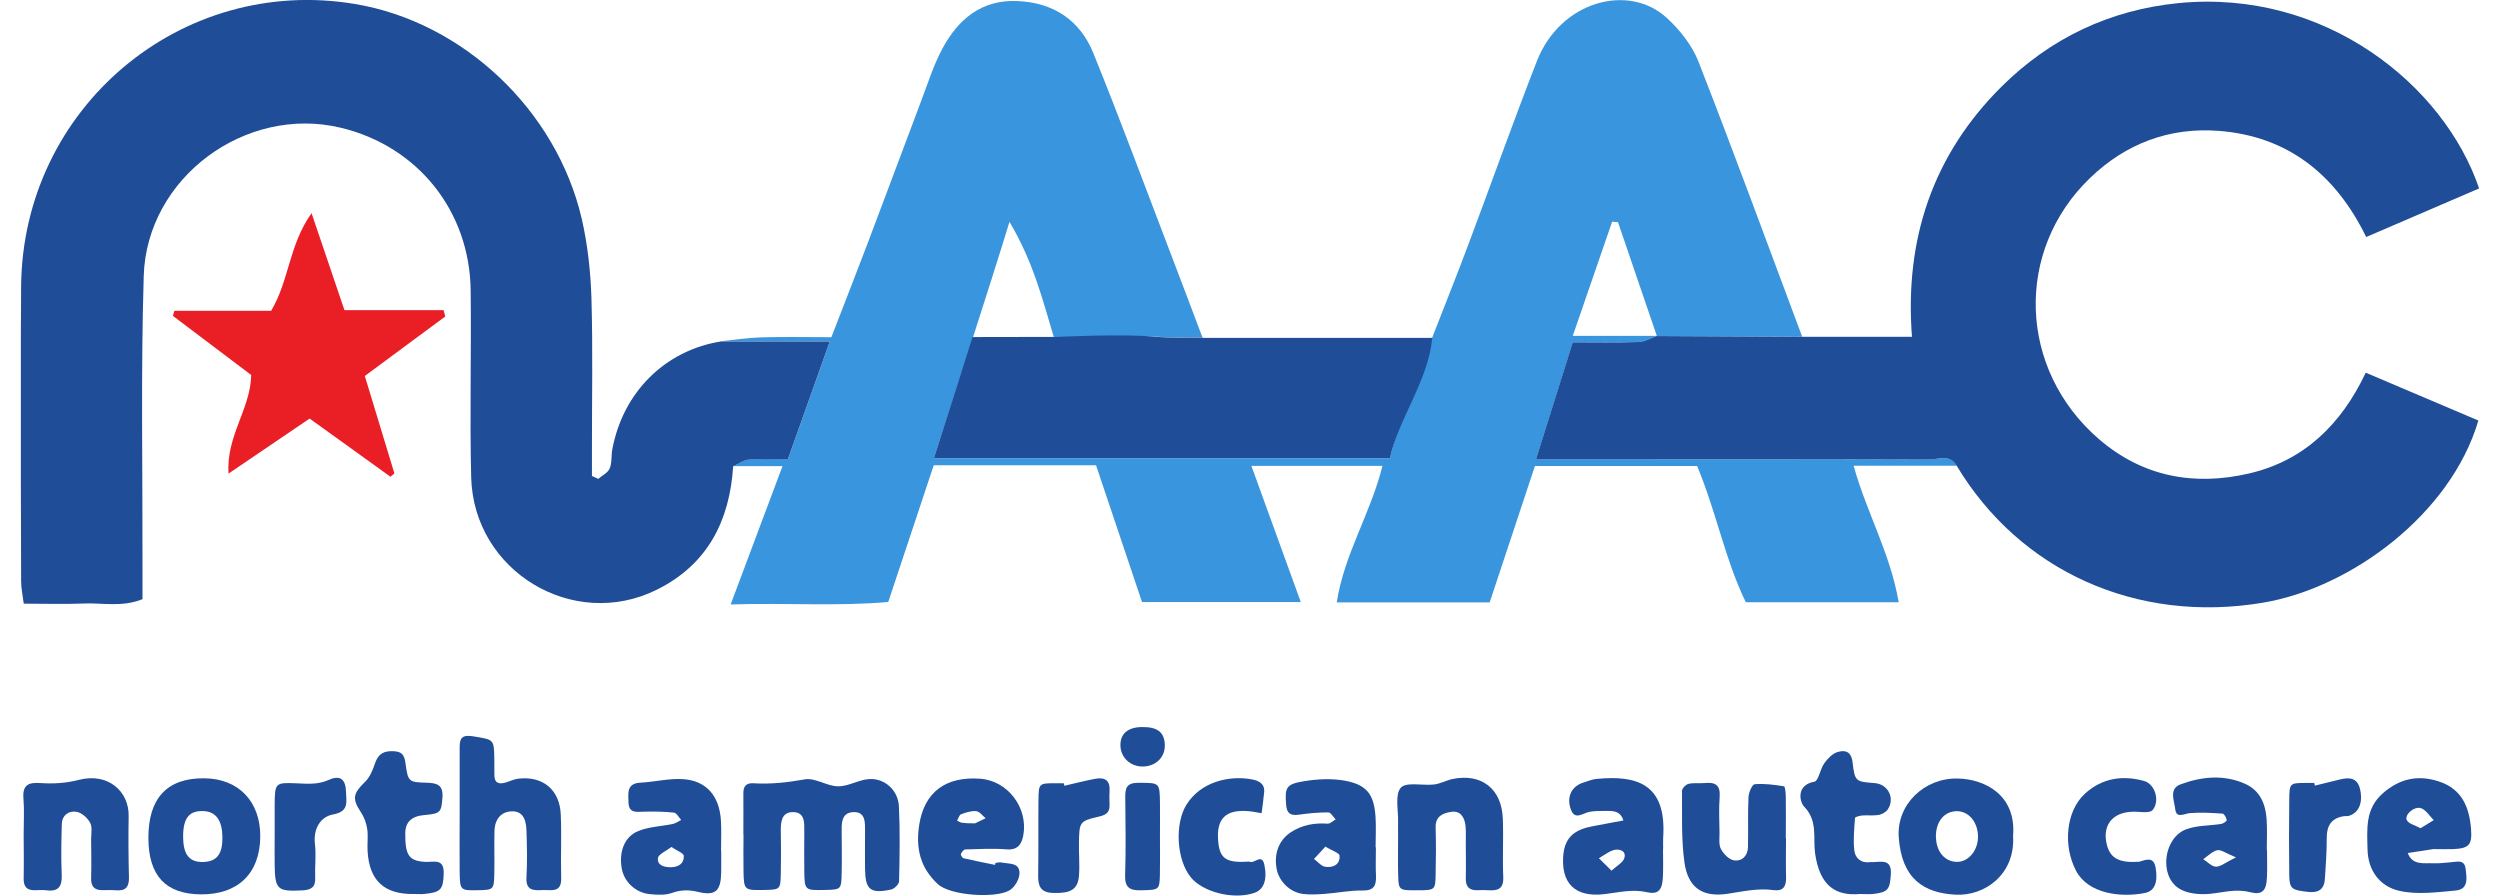
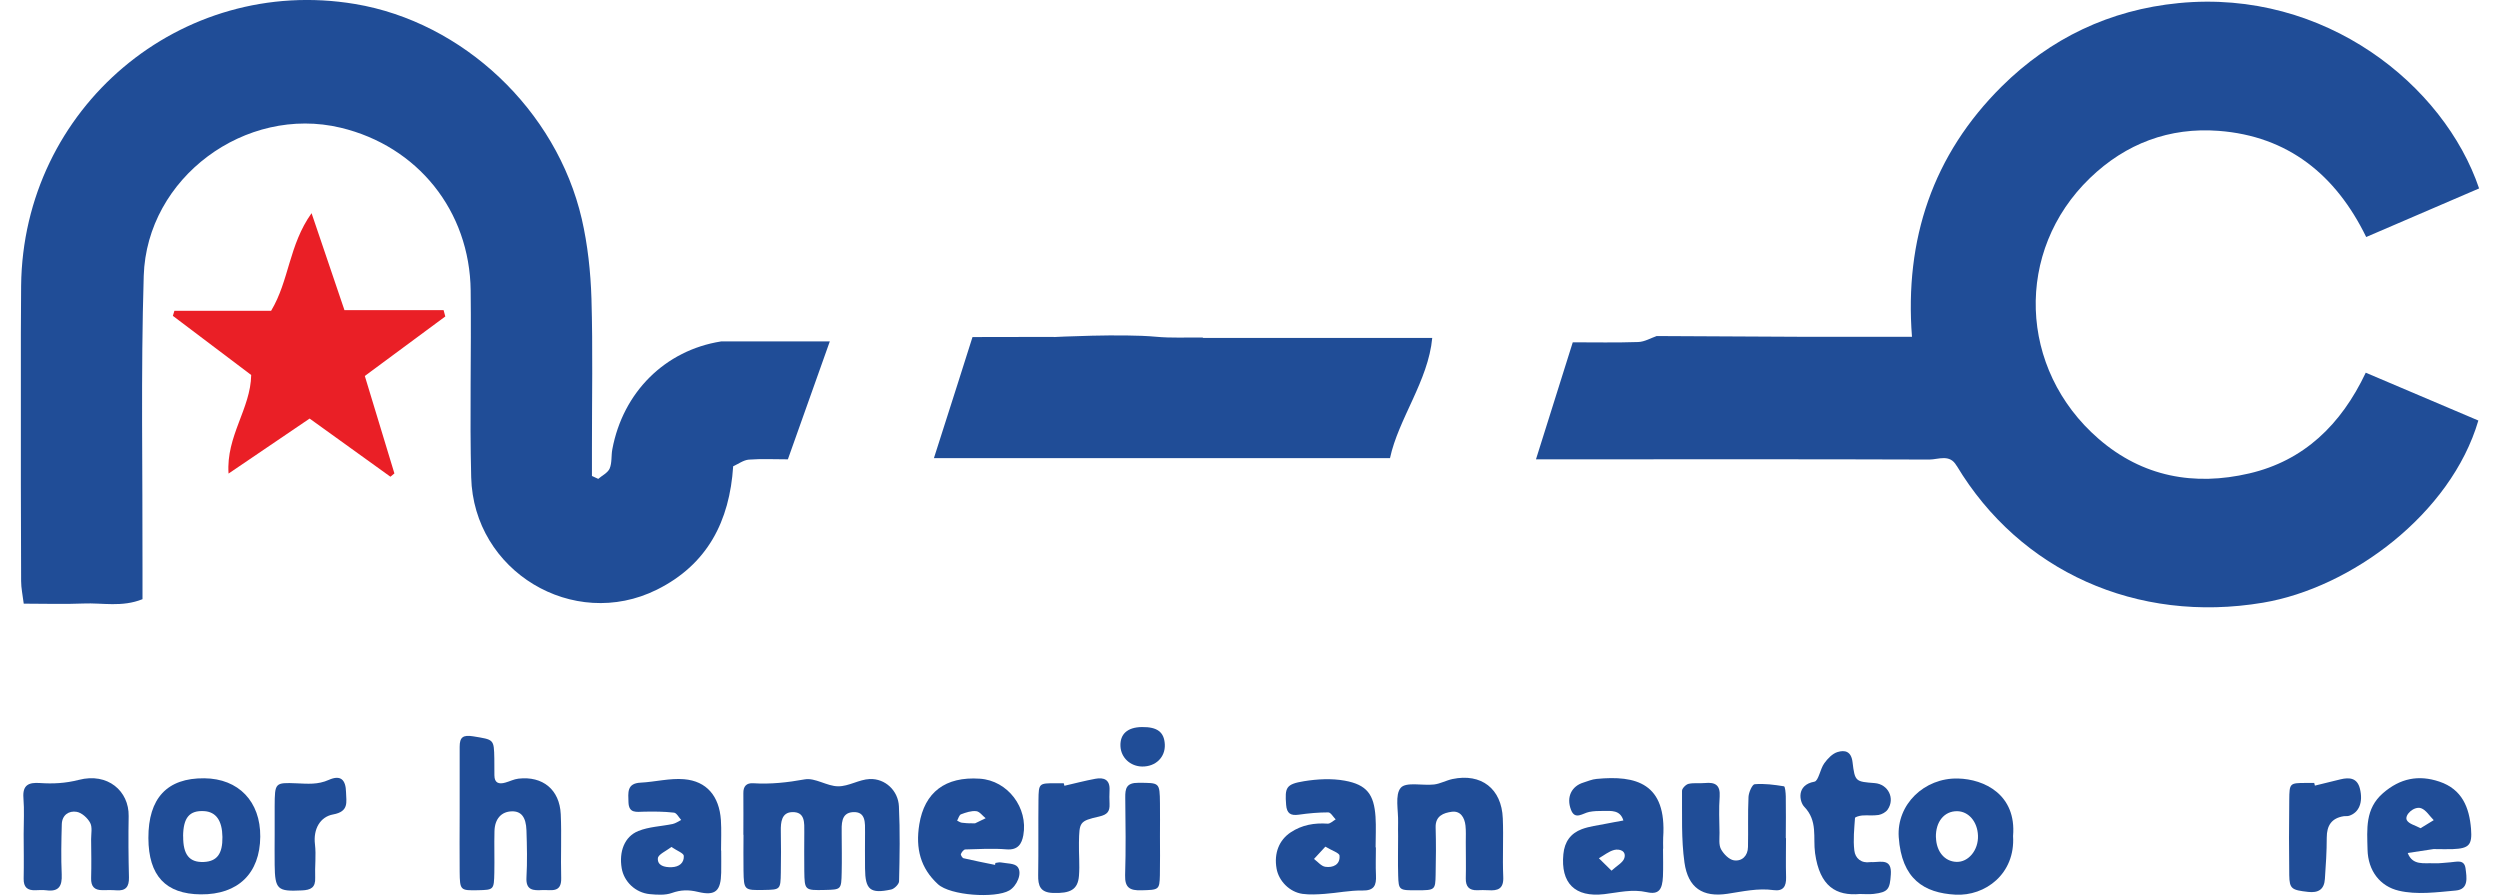
<svg xmlns="http://www.w3.org/2000/svg" width="67" height="24" viewBox="0 0 67 24" fill="none">
  <g clip-path="url(#clip0_7266_3857)">
    <path d="M19.922 22.375C19.922 22.003 19.926 21.631 19.922 21.259C19.918 21.07 20.007 20.98 20.186 20.991C20.652 21.021 21.105 20.97 21.567 20.887C21.845 20.837 22.163 21.072 22.462 21.073C22.744 21.076 23.024 20.89 23.308 20.878C23.722 20.861 24.072 21.188 24.091 21.61C24.123 22.277 24.111 22.949 24.095 23.617C24.095 23.695 23.968 23.821 23.883 23.839C23.321 23.959 23.188 23.845 23.183 23.275C23.178 22.953 23.183 22.629 23.183 22.307C23.183 22.059 23.21 21.745 22.859 21.765C22.532 21.785 22.555 22.093 22.557 22.345C22.559 22.693 22.565 23.039 22.557 23.387C22.547 23.841 22.544 23.841 22.107 23.851C21.567 23.863 21.563 23.861 21.555 23.345C21.549 22.997 21.555 22.651 21.555 22.303C21.555 22.055 21.583 21.751 21.226 21.765C20.946 21.777 20.922 22.035 20.926 22.273C20.932 22.645 20.934 23.017 20.926 23.389C20.918 23.843 20.912 23.843 20.476 23.851C19.942 23.861 19.936 23.857 19.926 23.337C19.92 23.015 19.926 22.691 19.926 22.369L19.922 22.375Z" fill="#204D97" />
    <path d="M26.677 23.127C26.726 23.121 26.778 23.105 26.824 23.113C26.978 23.143 27.191 23.133 27.27 23.231C27.407 23.397 27.254 23.745 27.048 23.865C26.671 24.081 25.468 24.003 25.135 23.695C24.671 23.267 24.532 22.745 24.637 22.093C24.776 21.235 25.333 20.805 26.26 20.869C27.01 20.919 27.558 21.651 27.425 22.385C27.383 22.615 27.282 22.787 26.978 22.763C26.611 22.733 26.24 22.755 25.871 22.765C25.827 22.765 25.772 22.839 25.752 22.889C25.742 22.913 25.792 22.995 25.823 23.001C26.103 23.067 26.385 23.121 26.667 23.179L26.677 23.125V23.127ZM25.994 22.063C26.089 22.063 26.117 22.071 26.137 22.063C26.23 22.021 26.323 21.975 26.415 21.929C26.331 21.861 26.252 21.747 26.161 21.739C26.03 21.725 25.885 21.775 25.756 21.823C25.706 21.841 25.686 21.933 25.651 21.993C25.692 22.013 25.734 22.043 25.778 22.049C25.871 22.063 25.968 22.063 25.992 22.065L25.994 22.063Z" fill="#204D97" />
    <path d="M12.319 21.802C12.319 21.206 12.319 20.612 12.319 20.016C12.319 19.758 12.406 19.688 12.684 19.734C13.234 19.826 13.238 19.802 13.248 20.332C13.25 20.48 13.25 20.63 13.25 20.778C13.25 20.988 13.373 21.022 13.541 20.974C13.659 20.942 13.772 20.882 13.893 20.868C14.544 20.792 14.998 21.162 15.028 21.82C15.054 22.39 15.024 22.96 15.04 23.53C15.052 23.948 14.758 23.841 14.532 23.854C14.298 23.867 14.089 23.866 14.109 23.518C14.133 23.098 14.123 22.674 14.109 22.254C14.097 21.894 13.966 21.738 13.718 21.744C13.438 21.75 13.26 21.944 13.252 22.274C13.242 22.646 13.256 23.018 13.248 23.39C13.238 23.848 13.234 23.848 12.805 23.858C12.337 23.867 12.325 23.861 12.319 23.366C12.313 22.846 12.319 22.324 12.319 21.804V21.802Z" fill="#204D97" />
-     <path d="M60.756 22.776C60.756 23.024 60.766 23.273 60.754 23.52C60.738 23.866 60.635 23.996 60.299 23.91C59.922 23.814 59.589 23.918 59.231 23.954C58.956 23.982 58.614 23.952 58.392 23.808C57.852 23.459 57.989 22.442 58.596 22.223C58.886 22.117 59.22 22.131 59.531 22.081C59.587 22.071 59.682 22.003 59.676 21.977C59.664 21.913 59.608 21.807 59.563 21.805C59.273 21.785 58.981 21.769 58.694 21.791C58.531 21.805 58.323 21.951 58.295 21.677C58.271 21.459 58.12 21.139 58.438 21.021C59.001 20.813 59.589 20.751 60.162 21.003C60.567 21.181 60.718 21.543 60.746 21.959C60.764 22.231 60.75 22.503 60.75 22.776H60.752H60.756ZM59.924 22.977C59.644 22.863 59.517 22.762 59.42 22.787C59.285 22.819 59.17 22.942 59.047 23.026C59.16 23.099 59.273 23.224 59.388 23.227C59.515 23.227 59.644 23.114 59.924 22.977Z" fill="#204D97" />
    <path d="M44.569 22.743C44.569 22.991 44.577 23.239 44.567 23.487C44.551 23.845 44.454 23.981 44.138 23.911C43.739 23.821 43.378 23.919 42.997 23.963C42.201 24.057 41.824 23.661 41.898 22.893C41.929 22.559 42.094 22.333 42.394 22.221C42.598 22.145 42.82 22.121 43.035 22.077C43.191 22.045 43.348 22.019 43.507 21.989C43.42 21.701 43.182 21.733 42.961 21.733C42.838 21.733 42.713 21.735 42.594 21.759C42.42 21.791 42.209 21.989 42.102 21.701C41.971 21.357 42.122 21.069 42.434 20.973C42.551 20.937 42.666 20.885 42.787 20.875C43.844 20.773 44.672 20.987 44.573 22.447C44.567 22.545 44.573 22.645 44.573 22.745L44.569 22.743ZM43.19 23.333C43.332 23.201 43.497 23.117 43.533 22.995C43.59 22.803 43.402 22.743 43.259 22.779C43.114 22.817 42.985 22.925 42.85 23.001L43.188 23.333H43.19Z" fill="#204D97" />
    <path d="M65.287 22.756C65.263 22.756 65.238 22.752 65.214 22.756C64.984 22.79 64.755 22.824 64.527 22.86C64.658 23.204 64.964 23.122 65.224 23.136C65.371 23.144 65.519 23.118 65.668 23.11C65.829 23.102 66.043 23.016 66.077 23.276C66.107 23.514 66.168 23.834 65.815 23.866C65.307 23.912 64.769 23.986 64.285 23.87C63.791 23.754 63.462 23.342 63.45 22.768C63.438 22.222 63.38 21.674 63.867 21.254C64.323 20.86 64.815 20.758 65.377 20.948C65.984 21.152 66.178 21.64 66.224 22.216C66.258 22.648 66.168 22.738 65.738 22.756C65.589 22.762 65.44 22.756 65.291 22.756H65.287ZM64.871 22.196C65.004 22.114 65.115 22.048 65.224 21.98C65.113 21.87 65.017 21.706 64.885 21.66C64.696 21.596 64.426 21.846 64.505 21.984C64.561 22.082 64.726 22.118 64.871 22.196Z" fill="#204D97" />
    <path d="M19.328 22.793C19.328 22.991 19.332 23.189 19.328 23.387C19.318 23.873 19.181 24.017 18.707 23.903C18.449 23.841 18.244 23.847 18.002 23.933C17.826 23.995 17.611 23.981 17.417 23.963C17.03 23.927 16.722 23.629 16.661 23.267C16.587 22.825 16.734 22.421 17.107 22.271C17.393 22.155 17.721 22.147 18.028 22.083C18.108 22.065 18.181 22.013 18.256 21.975C18.193 21.907 18.133 21.787 18.064 21.779C17.798 21.749 17.526 21.747 17.258 21.753C17.056 21.757 16.851 21.805 16.843 21.497C16.837 21.247 16.792 20.993 17.169 20.975C17.558 20.955 17.949 20.851 18.332 20.883C18.941 20.933 19.276 21.339 19.32 21.977C19.338 22.249 19.324 22.521 19.324 22.795H19.328V22.793ZM17.994 22.697C17.854 22.809 17.639 22.897 17.631 23.001C17.615 23.197 17.806 23.247 17.998 23.241C18.205 23.233 18.336 23.125 18.326 22.937C18.322 22.865 18.145 22.801 17.994 22.699V22.697Z" fill="#204D97" />
    <path d="M36.874 22.714C36.874 22.962 36.864 23.212 36.876 23.46C36.888 23.726 36.83 23.872 36.513 23.866C36.175 23.86 35.838 23.932 35.5 23.956C35.304 23.97 35.102 23.982 34.909 23.956C34.56 23.908 34.27 23.61 34.212 23.278C34.139 22.866 34.28 22.512 34.592 22.306C34.895 22.106 35.224 22.05 35.582 22.074C35.651 22.078 35.725 22 35.796 21.96C35.731 21.894 35.663 21.772 35.598 21.772C35.334 21.772 35.068 21.796 34.804 21.834C34.586 21.864 34.486 21.8 34.468 21.568C34.433 21.104 34.462 21.016 34.949 20.936C35.306 20.878 35.689 20.858 36.04 20.922C36.633 21.03 36.824 21.292 36.864 21.89C36.882 22.162 36.866 22.438 36.866 22.71H36.874V22.714ZM35.52 22.69L35.215 23.02C35.316 23.094 35.409 23.214 35.518 23.23C35.723 23.26 35.921 23.174 35.899 22.93C35.893 22.856 35.697 22.798 35.52 22.69Z" fill="#204D97" />
    <path d="M53.95 22.406C54.014 23.422 53.2 24.021 52.404 23.977C51.567 23.931 50.964 23.562 50.886 22.436C50.827 21.558 51.573 20.842 52.474 20.864C53.176 20.88 54.045 21.294 53.95 22.406ZM51.884 22.444C51.894 22.82 52.114 23.086 52.43 23.098C52.754 23.112 53.025 22.782 53.01 22.394C52.996 22.022 52.76 21.744 52.452 21.74C52.105 21.736 51.872 22.024 51.882 22.442L51.884 22.444Z" fill="#204D97" />
    <path d="M3.977 22.461C3.973 21.392 4.479 20.848 5.475 20.858C6.394 20.866 6.983 21.482 6.975 22.423C6.967 23.407 6.38 23.977 5.382 23.969C4.439 23.961 3.981 23.469 3.977 22.463V22.461ZM4.909 22.413C4.905 22.907 5.076 23.117 5.461 23.101C5.816 23.085 5.967 22.883 5.961 22.431C5.955 21.991 5.79 21.758 5.471 21.738C5.076 21.715 4.911 21.913 4.907 22.413H4.909Z" fill="#204D97" />
    <path d="M37.469 22.412C37.469 22.288 37.465 22.164 37.469 22.04C37.479 21.72 37.378 21.3 37.541 21.112C37.684 20.948 38.126 21.06 38.434 21.024C38.6 21.004 38.759 20.914 38.926 20.878C39.698 20.716 40.244 21.136 40.275 21.932C40.297 22.454 40.264 22.976 40.287 23.498C40.303 23.824 40.142 23.876 39.884 23.858C39.785 23.852 39.686 23.854 39.589 23.858C39.373 23.864 39.279 23.76 39.283 23.542C39.291 23.22 39.283 22.896 39.283 22.572C39.283 22.422 39.291 22.272 39.275 22.126C39.251 21.906 39.138 21.722 38.902 21.756C38.692 21.786 38.468 21.862 38.475 22.17C38.487 22.592 38.485 23.016 38.475 23.438C38.468 23.854 38.456 23.858 37.985 23.86C37.493 23.862 37.483 23.86 37.471 23.46C37.461 23.112 37.469 22.764 37.469 22.416V22.412Z" fill="#204D97" />
    <path d="M0.634 22.357C0.634 22.033 0.654 21.709 0.628 21.387C0.6 21.035 0.771 20.965 1.068 20.985C1.42 21.009 1.751 20.993 2.112 20.901C2.886 20.699 3.46 21.201 3.448 21.871C3.438 22.419 3.442 22.965 3.456 23.512C3.462 23.764 3.372 23.882 3.114 23.86C2.991 23.85 2.866 23.856 2.743 23.856C2.527 23.858 2.436 23.754 2.442 23.534C2.452 23.186 2.446 22.838 2.442 22.491C2.442 22.34 2.479 22.167 2.416 22.051C2.346 21.921 2.192 21.781 2.055 21.757C1.846 21.721 1.662 21.843 1.656 22.091C1.644 22.538 1.634 22.986 1.654 23.433C1.668 23.746 1.577 23.904 1.243 23.86C1.146 23.848 1.045 23.854 0.947 23.858C0.733 23.866 0.63 23.776 0.634 23.55C0.642 23.152 0.636 22.755 0.634 22.357Z" fill="#204D97" />
    <path d="M47.865 22.463C47.865 22.811 47.857 23.159 47.867 23.507C47.874 23.751 47.795 23.891 47.531 23.855C47.112 23.797 46.71 23.891 46.299 23.953C45.63 24.055 45.241 23.793 45.144 23.119C45.055 22.487 45.084 21.837 45.078 21.193C45.078 21.129 45.182 21.023 45.253 21.007C45.394 20.975 45.547 20.999 45.694 20.985C45.967 20.959 46.108 21.037 46.087 21.351C46.063 21.673 46.078 21.997 46.083 22.319C46.084 22.467 46.059 22.637 46.122 22.757C46.192 22.887 46.339 23.037 46.469 23.057C46.686 23.089 46.843 22.935 46.846 22.699C46.856 22.251 46.839 21.805 46.86 21.357C46.866 21.235 46.96 21.023 47.025 21.017C47.285 20.995 47.551 21.031 47.811 21.073C47.841 21.077 47.857 21.249 47.859 21.343C47.865 21.715 47.861 22.089 47.859 22.461L47.865 22.463Z" fill="#204D97" />
-     <path d="M11.075 23.96C10.289 23.964 9.896 23.594 9.851 22.808C9.839 22.61 9.871 22.408 9.841 22.212C9.817 22.058 9.758 21.896 9.67 21.764C9.432 21.404 9.462 21.266 9.785 20.952C9.914 20.828 9.992 20.632 10.051 20.456C10.137 20.202 10.287 20.12 10.547 20.132C10.766 20.144 10.835 20.226 10.865 20.44C10.934 20.946 10.946 20.964 11.413 20.976C11.704 20.984 11.885 21.022 11.857 21.38C11.827 21.768 11.809 21.806 11.369 21.844C11.033 21.872 10.864 22.032 10.861 22.326C10.857 22.92 10.956 23.072 11.391 23.098C11.619 23.112 11.907 22.988 11.891 23.416C11.877 23.834 11.821 23.914 11.371 23.958C11.274 23.968 11.175 23.958 11.075 23.958V23.96Z" fill="#204D97" />
    <path d="M49.845 23.959C49.212 24.015 48.769 23.761 48.644 22.865C48.585 22.443 48.724 22.003 48.352 21.619C48.231 21.495 48.126 21.039 48.626 20.949C48.737 20.929 48.779 20.611 48.89 20.457C48.98 20.331 49.108 20.197 49.245 20.155C49.44 20.095 49.613 20.131 49.648 20.425C49.71 20.951 49.732 20.947 50.242 20.987C50.603 21.015 50.795 21.399 50.589 21.697C50.539 21.769 50.434 21.825 50.347 21.841C50.202 21.865 50.051 21.843 49.904 21.855C49.837 21.861 49.716 21.895 49.714 21.921C49.694 22.211 49.662 22.505 49.696 22.793C49.72 23.001 49.879 23.141 50.121 23.105C50.144 23.101 50.17 23.105 50.194 23.105C50.436 23.097 50.704 23.019 50.674 23.439C50.648 23.829 50.605 23.911 50.212 23.957C50.091 23.971 49.966 23.959 49.843 23.959H49.845Z" fill="#204D97" />
-     <path d="M57.339 23.092C57.52 23.038 57.72 22.948 57.772 23.26C57.835 23.638 57.75 23.878 57.484 23.932C56.841 24.06 55.962 23.956 55.639 23.338C55.283 22.662 55.367 21.736 55.877 21.27C56.333 20.854 56.881 20.768 57.462 20.93C57.756 21.012 57.893 21.466 57.69 21.71C57.631 21.782 57.438 21.768 57.311 21.758C56.676 21.708 56.327 22.06 56.46 22.624C56.549 23.002 56.793 23.134 57.341 23.094L57.339 23.092Z" fill="#204D97" />
-     <path d="M33.491 23.094C33.614 23.158 33.819 22.856 33.886 23.18C33.968 23.58 33.87 23.844 33.614 23.93C33.061 24.118 32.237 23.914 31.91 23.508C31.529 23.036 31.477 22.068 31.803 21.556C32.19 20.946 32.954 20.774 33.555 20.888C33.722 20.92 33.896 20.994 33.88 21.22C33.864 21.412 33.835 21.604 33.811 21.794C33.696 21.776 33.583 21.75 33.468 21.74C32.846 21.686 32.592 21.938 32.648 22.55C32.69 23.02 32.866 23.134 33.495 23.09L33.491 23.094Z" fill="#204D97" />
    <path d="M28.525 21.059C28.803 20.995 29.077 20.923 29.357 20.871C29.583 20.829 29.75 20.893 29.736 21.173C29.73 21.297 29.73 21.421 29.736 21.545C29.744 21.745 29.682 21.831 29.458 21.883C28.928 22.003 28.926 22.033 28.916 22.581C28.91 22.879 28.94 23.179 28.916 23.475C28.886 23.843 28.684 23.947 28.22 23.931C27.88 23.919 27.817 23.741 27.823 23.449C27.834 22.779 27.823 22.109 27.831 21.439C27.837 20.991 27.845 20.991 28.287 20.991C28.36 20.991 28.436 20.991 28.509 20.991L28.527 21.061L28.525 21.059Z" fill="#204D97" />
    <path d="M7.361 22.355C7.361 22.107 7.361 21.857 7.361 21.609C7.365 20.975 7.365 20.969 7.953 20.993C8.244 21.005 8.518 21.033 8.812 20.901C9.127 20.761 9.268 20.891 9.274 21.237C9.28 21.493 9.358 21.749 8.927 21.827C8.586 21.889 8.391 22.211 8.441 22.627C8.476 22.921 8.435 23.223 8.447 23.521C8.459 23.787 8.33 23.853 8.089 23.863C7.437 23.895 7.369 23.841 7.361 23.177C7.357 22.903 7.361 22.629 7.361 22.357V22.355Z" fill="#204D97" />
    <path d="M62.037 21.055C62.267 21 62.495 20.942 62.726 20.886C62.968 20.828 63.174 20.848 63.246 21.137C63.335 21.5 63.224 21.777 62.956 21.863C62.91 21.878 62.857 21.867 62.809 21.875C62.486 21.927 62.357 22.125 62.357 22.447C62.357 22.817 62.333 23.187 62.307 23.557C62.289 23.835 62.134 23.935 61.856 23.903C61.418 23.853 61.358 23.823 61.352 23.455C61.343 22.785 61.344 22.113 61.352 21.444C61.356 20.985 61.364 20.985 61.799 20.983C61.872 20.983 61.948 20.983 62.021 20.983L62.039 21.053L62.037 21.055Z" fill="#204D97" />
    <path d="M31.087 22.418C31.087 22.764 31.093 23.11 31.085 23.454C31.076 23.852 31.056 23.848 30.587 23.86C30.29 23.868 30.143 23.798 30.153 23.458C30.175 22.768 30.165 22.076 30.157 21.384C30.153 21.128 30.186 20.977 30.51 20.979C31.076 20.983 31.08 20.96 31.087 21.529C31.091 21.825 31.087 22.12 31.087 22.416V22.418Z" fill="#204D97" />
    <path d="M30.602 19.485C31.016 19.479 31.201 19.619 31.217 19.951C31.233 20.293 30.973 20.547 30.61 20.543C30.292 20.538 30.042 20.305 30.028 19.998C30.014 19.672 30.216 19.491 30.599 19.485H30.602Z" fill="#204D97" />
-     <path d="M32.249 9.057H38.379C38.709 8.212 39.038 7.392 39.347 6.566C39.965 4.922 40.552 3.268 41.191 1.632C41.814 0.04 43.632 -0.466 44.668 0.478C45.019 0.8 45.35 1.216 45.521 1.656C46.476 4.102 47.379 6.568 48.299 9.025C47.002 9.019 45.702 9.011 44.404 9.005L43.362 5.954L43.205 5.942C42.864 6.928 42.525 7.916 42.15 9.001C42.999 9.001 43.705 9.001 44.412 9.001C44.245 9.059 44.078 9.159 43.91 9.165C43.322 9.185 42.733 9.173 42.154 9.173C41.818 10.241 41.503 11.239 41.167 12.309C41.495 12.309 41.739 12.309 41.983 12.309C45.225 12.309 48.466 12.303 51.709 12.315C51.951 12.315 52.258 12.159 52.439 12.481H49.677C50.018 13.721 50.661 14.829 50.885 16.141H46.789C46.238 15.021 45.999 13.723 45.483 12.489H41.136C40.739 13.685 40.336 14.899 39.923 16.145H35.825C36.022 14.853 36.734 13.761 37.05 12.485H33.537C33.983 13.715 34.408 14.887 34.861 16.135H30.606C30.193 14.909 29.786 13.697 29.374 12.469H25.024C24.633 13.647 24.23 14.855 23.805 16.133C22.454 16.253 21.086 16.153 19.582 16.199C20.07 14.897 20.509 13.727 20.971 12.493H19.652C19.791 12.431 19.927 12.327 20.07 12.315C20.408 12.289 20.749 12.307 21.118 12.307C21.491 11.257 21.84 10.271 22.241 9.145H19.324C19.685 9.109 20.045 9.051 20.406 9.041C21.019 9.023 21.634 9.037 22.281 9.037C22.624 8.15 22.954 7.308 23.275 6.462C23.746 5.222 24.206 3.978 24.676 2.736C24.861 2.252 25.016 1.748 25.26 1.296C25.683 0.512 26.308 -0.012 27.262 0.028C28.23 0.068 28.943 0.538 29.302 1.426C30.017 3.19 30.677 4.976 31.358 6.754C31.65 7.516 31.938 8.28 32.225 9.041C31.811 9.037 31.394 9.059 30.983 9.021C30.068 8.935 29.153 9.317 28.24 9.029C27.941 8.02 27.681 6.996 27.054 5.946C26.89 6.492 26.298 8.356 26.034 9.173C25.7 10.203 25.379 11.197 25.03 12.279H37.252C37.478 11.223 38.107 10.325 38.212 9.173C37.889 9.173 37.647 9.173 37.405 9.173C35.92 9.173 34.436 9.177 32.952 9.167C32.717 9.167 32.483 9.095 32.249 9.057Z" fill="#3995DD" />
    <path d="M52.436 12.482C52.255 12.158 51.948 12.316 51.706 12.316C48.463 12.304 45.222 12.31 41.98 12.31C41.736 12.31 41.492 12.31 41.164 12.31C41.501 11.24 41.815 10.242 42.15 9.174C42.73 9.174 43.319 9.186 43.907 9.166C44.075 9.16 44.242 9.06 44.409 9.002L44.403 9.006C45.701 9.012 47 9.02 48.298 9.026C49.257 9.026 50.215 9.026 51.241 9.026C51.039 6.414 51.801 4.147 53.646 2.317C54.952 1.023 56.546 0.263 58.389 0.083C62.319 -0.301 65.504 2.289 66.44 5.05C65.458 5.472 64.47 5.898 63.414 6.352C62.602 4.687 61.322 3.649 59.461 3.507C58.141 3.407 56.972 3.845 56.012 4.771C53.986 6.722 54.087 9.892 56.244 11.762C57.419 12.78 58.806 13.032 60.279 12.688C61.741 12.348 62.741 11.384 63.402 9.988C64.442 10.43 65.434 10.852 66.42 11.27C65.684 13.776 63.007 15.756 60.648 16.152C57.268 16.721 54.135 15.308 52.438 12.48L52.436 12.482Z" fill="#204D97" />
    <path d="M19.321 9.149H22.239C21.838 10.275 21.488 11.262 21.115 12.31C20.746 12.31 20.405 12.292 20.068 12.318C19.925 12.33 19.788 12.434 19.649 12.496C19.554 13.966 18.96 15.13 17.603 15.804C15.362 16.916 12.691 15.31 12.628 12.792C12.586 11.127 12.634 9.457 12.614 7.789C12.59 5.651 11.193 3.917 9.131 3.423C6.585 2.813 3.934 4.757 3.852 7.393C3.773 10.005 3.825 12.62 3.819 15.234C3.819 15.504 3.819 15.774 3.819 16.058C3.267 16.28 2.745 16.152 2.239 16.174C1.723 16.196 1.207 16.178 0.636 16.178C0.608 15.948 0.566 15.762 0.566 15.574C0.562 12.936 0.542 10.297 0.566 7.659C0.616 2.891 4.849 -0.673 9.514 0.107C12.404 0.589 14.912 2.943 15.591 5.865C15.751 6.561 15.829 7.287 15.851 8.003C15.89 9.347 15.863 10.691 15.864 12.034C15.864 12.274 15.864 12.514 15.864 12.756L16.033 12.834C16.138 12.742 16.289 12.672 16.339 12.556C16.404 12.402 16.378 12.212 16.41 12.042C16.696 10.509 17.825 9.389 19.321 9.151V9.149Z" fill="#204D97" />
    <path d="M8.3 11.216C7.578 11.706 6.893 12.17 6.125 12.692C6.056 11.686 6.718 10.953 6.732 10.05L4.633 8.465L4.674 8.329H7.266C7.752 7.519 7.74 6.569 8.35 5.713C8.667 6.645 8.933 7.429 9.231 8.311H11.888L11.934 8.481L9.777 10.076C10.054 10.991 10.312 11.838 10.57 12.688L10.463 12.776C9.759 12.268 9.054 11.762 8.296 11.216H8.3Z" fill="#EA1F26" />
    <path d="M28.242 9.033C28.242 9.033 30.068 8.939 30.983 9.025C31.393 9.063 31.812 9.041 32.225 9.045L32.249 9.057C32.249 9.057 36.411 9.057 38.384 9.057C38.277 10.208 37.478 11.222 37.252 12.278H25.029C25.379 11.196 26.063 9.033 26.063 9.033C26.063 9.033 27.383 9.029 28.244 9.029L28.242 9.033Z" fill="#204D97" />
  </g>
  <defs>
    <clipPath id="clip0_7266_3857">
      <rect width="65.882" height="24" fill="white" transform="translate(0.559)" />
    </clipPath>
  </defs>
</svg>